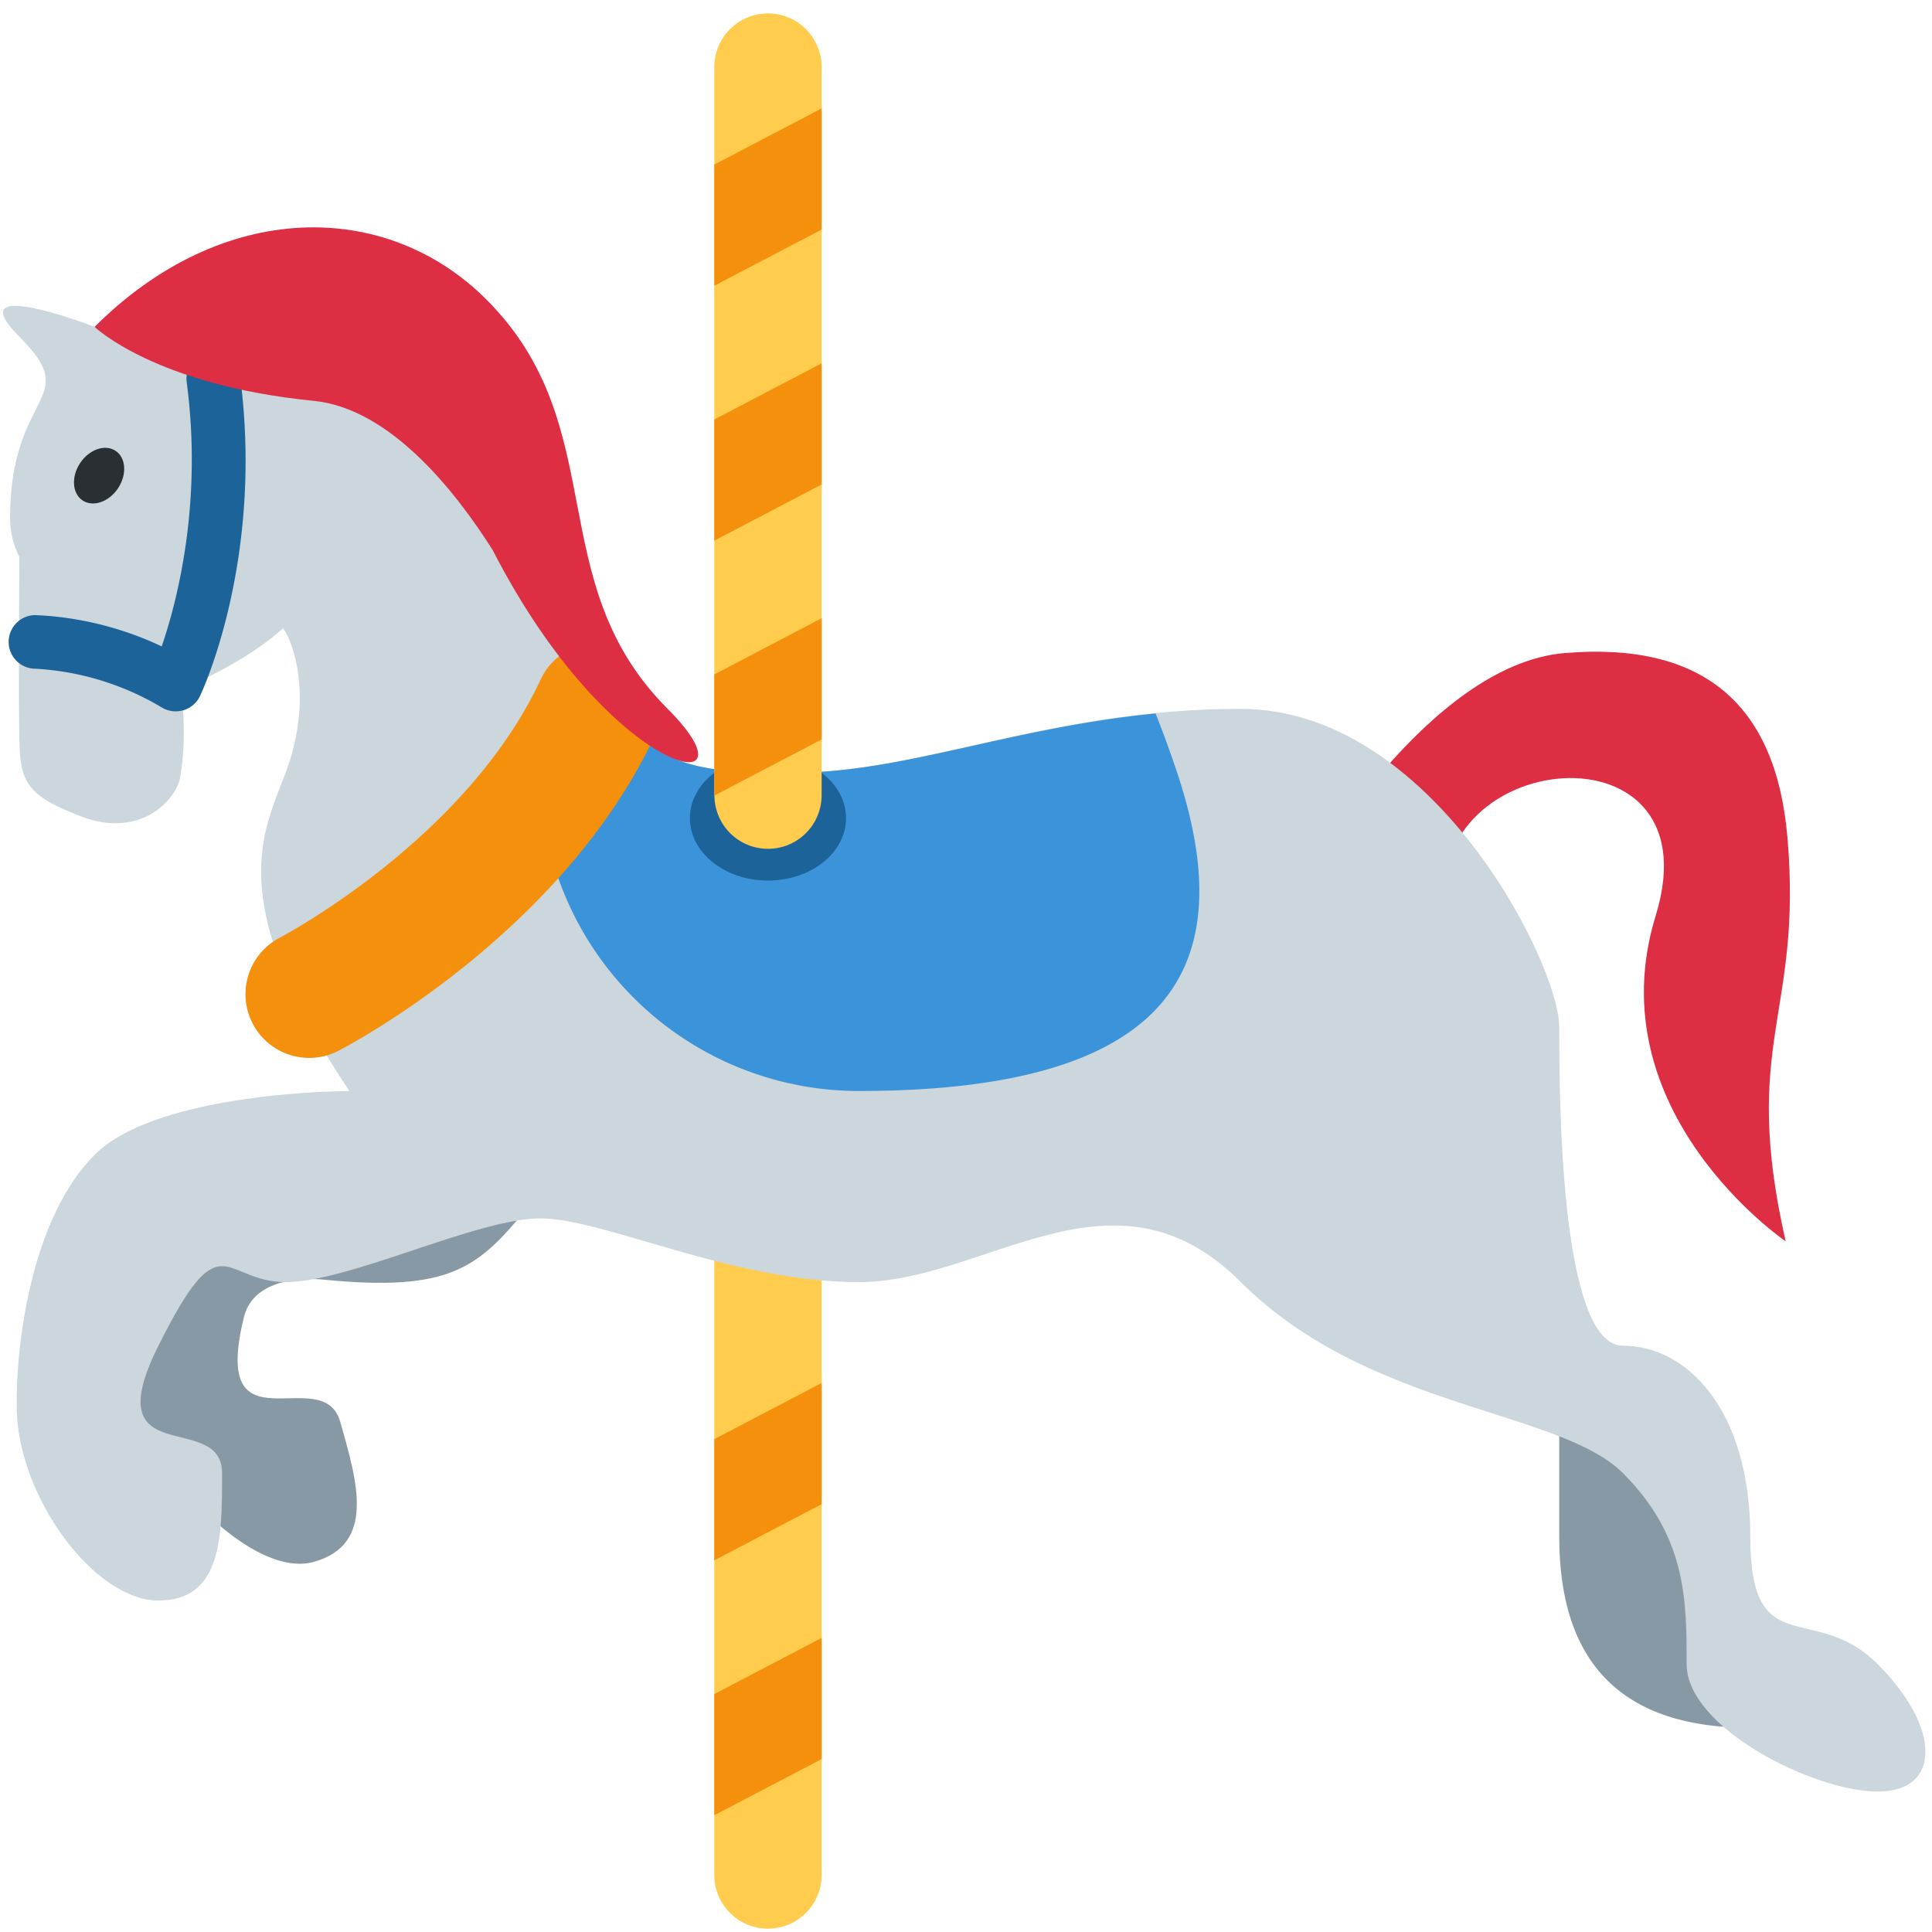
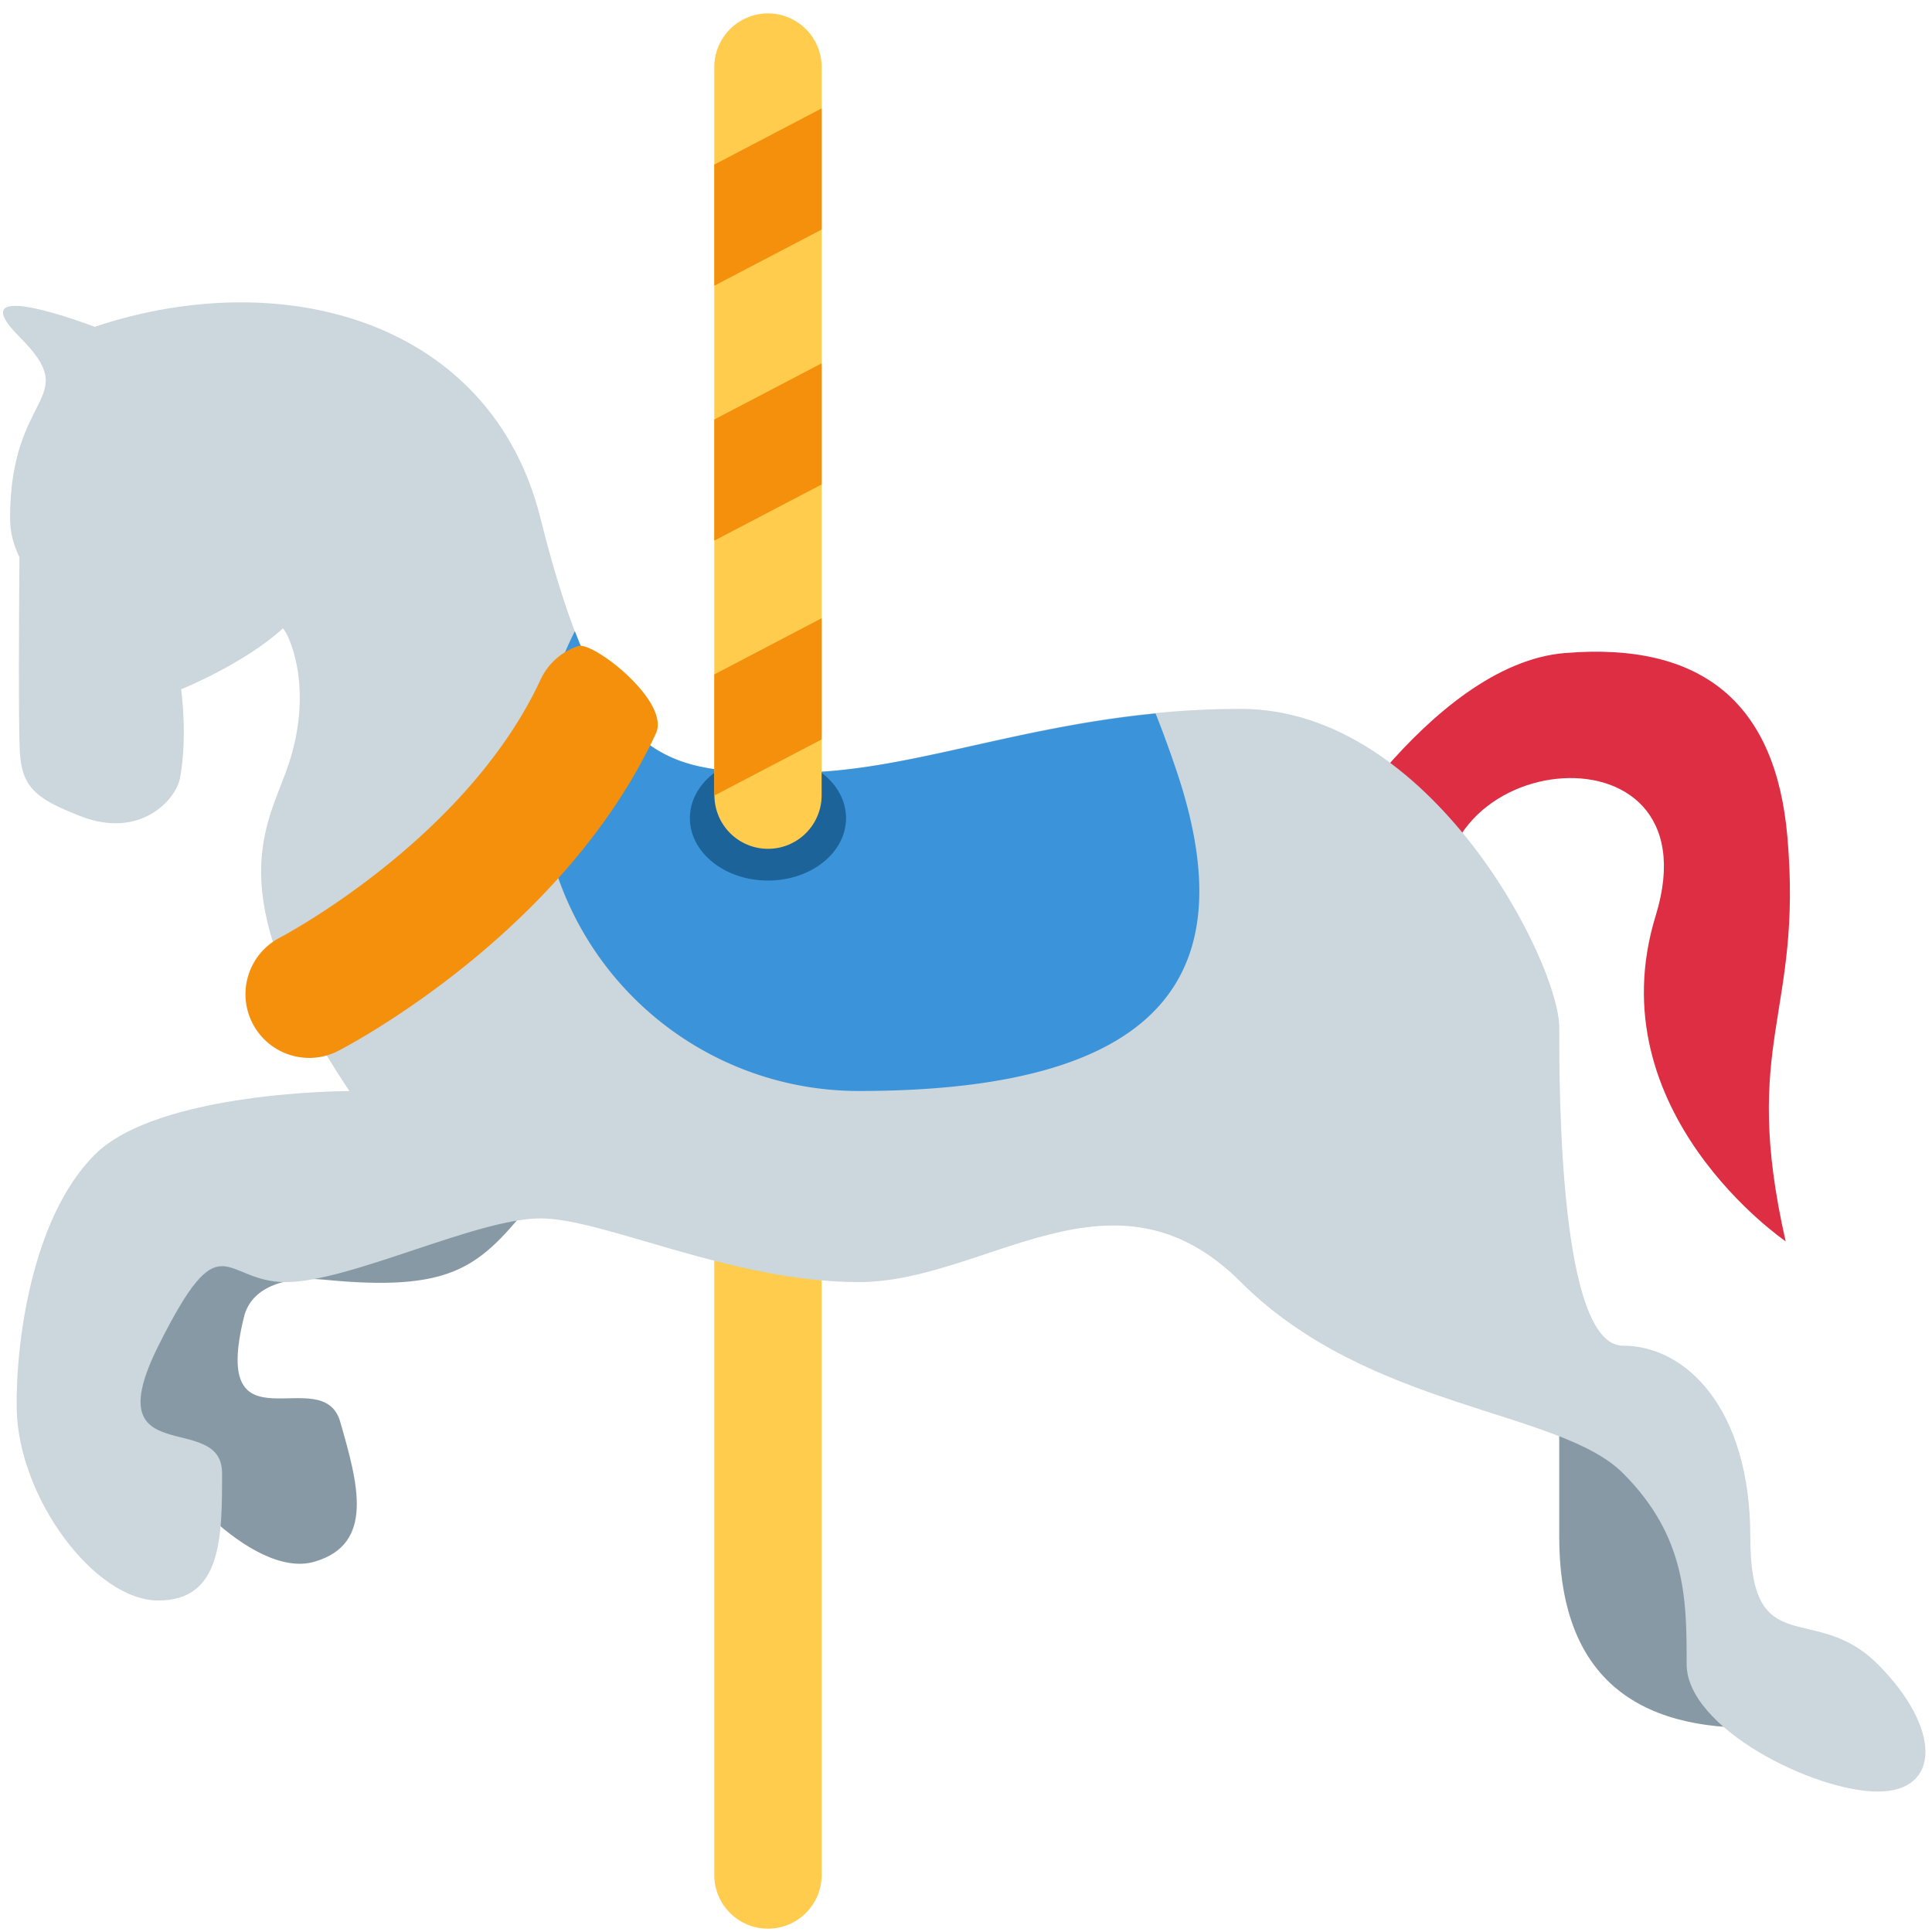
<svg xmlns="http://www.w3.org/2000/svg" width="800px" height="800px" viewBox="0 0 36 36" aria-hidden="true" role="img" class="iconify iconify--twemoji" preserveAspectRatio="xMidYMid meet">
  <path fill="#DD2E44" d="M24.357 16.337s2.248-3.959 4.805-4.169c2.557-.21 3.929.934 4.144 3.432c.287 3.334-.878 3.802-.033 7.53c0 0-3.546-2.414-2.421-6.07c1.172-3.806-4.81-3.095-3.835.316l-2.66-1.039z" />
  <path fill="#FFCC4D" d="M14.31 20.375a1 1 0 0 0-1 1v13.563a1 1 0 1 0 2 0V21.375a1 1 0 0 0-1-1z" />
-   <path fill="#F4900C" d="M15.31 25.77l-2 1.047v2.257l2-1.047zm-2 8.054l2-1.047V30.52l-2 1.047z" />
  <path fill="#8899A6" d="M3.912 21.935c-1.181-.117-1.918 1.621-1.918 1.621c.114.814.447 2.255.597 2.778c.327 1.141 2.121 3.095 3.262 2.768c1.141-.327.814-1.468.487-2.608c-.327-1.141-2.428.622-1.794-1.955c.149-.606.865-.756 1.483-.695c2.362.234 2.881-.223 3.788-1.325c1.064-1.296-4.724-.467-5.905-.584zm25.142 6.7c0 2.373 1.187 3.56 3.56 3.56s1.187 0 0-2.373s-3.56-3.56-3.56-3.56v2.373z" />
  <path fill="#CCD6DD" d="M34.987 31.008c-1.187-1.187-2.373 0-2.373-2.373s-1.187-3.56-2.373-3.56s-1.187-4.746-1.187-5.933s-2.373-5.933-5.933-5.933c-3.56 0-5.933 1.187-8.306 1.187c-2.373 0-3.56 0-4.746-4.746c-.91-3.64-4.746-4.746-8.306-3.56c0 0-2.582-.995-1.395.192c1.187 1.187-.18.995-.18 3.368c0 .275.066.515.174.73C.354 11.489.343 13.521.369 14c.036.667.294.883 1.131 1.208c1.125.438 1.782-.319 1.854-.708c.146-.792.021-1.656.021-1.656s1.167-.469 1.896-1.135c.098.081.625 1.146.052 2.688c-.413 1.112-1.187 2.373 1.187 5.933c0 0-3.56 0-4.746 1.187C.577 22.704.288 25.077.312 26.263c.033 1.648 1.452 3.56 2.639 3.56s1.187-1.187 1.187-2.373c0-1.187-2.373 0-1.187-2.373c1.187-2.373 1.187-1.187 2.373-1.187c1.187 0 3.56-1.187 4.746-1.187s3.56 1.187 5.933 1.187c2.373 0 4.746-2.373 7.119 0c2.373 2.373 5.933 2.373 7.119 3.56c1.187 1.187 1.187 2.373 1.187 3.56c0 1.187 2.373 2.373 3.56 2.373s1.186-1.188-.001-2.375z" />
  <path fill="#3B94D9" d="M10.712 11.761c1.006 2.629 2.154 2.635 4.103 2.635c2 0 4.008-.835 6.718-1.101c.143.36.276.728.401 1.101c1.187 3.56 0 5.933-5.933 5.933a5.933 5.933 0 0 1-5.933-5.933a5.887 5.887 0 0 1 .644-2.635z" />
  <path fill="#F4900C" d="M5.629 19.705c.225.026.459-.013.674-.124c.17-.087 4.187-2.185 5.919-5.914c.276-.594-1.171-1.719-1.446-1.629c-.301.099-.56.318-.704.628c-1.385 2.98-4.821 4.786-4.854 4.804a1.187 1.187 0 0 0 .411 2.235z" />
  <ellipse fill="#1C6399" cx="14.31" cy="15.245" rx="1.455" ry="1.163" />
  <path fill="#FFCC4D" d="M14.31.25a1 1 0 0 0-1 1v13.573l.005-.001l-.003.001a.998.998 0 0 0 1.998-.011V1.25a1 1 0 0 0-1-1z" />
  <path fill="#F4900C" d="M15.31 2.02l-2 1.047v2.257l2-1.047zm0 4.75l-2 1.047v2.257l2-1.047zm-2 8.043l.01.006l1.99-1.041V11.52l-2 1.047v2.246z" />
-   <path fill="#1C6399" d="M3.274 13.255a.502.502 0 0 1-.262-.074a5.141 5.141 0 0 0-2.353-.72a.5.5 0 0 1 .004-1c.057.011 1.129.003 2.35.584c.287-.838.765-2.666.466-4.922a.5.5 0 0 1 .992-.132c.452 3.409-.695 5.875-.744 5.978a.499.499 0 0 1-.453.286z" />
-   <ellipse transform="rotate(-56.453 1.847 8.862)" fill="#292F33" cx="1.846" cy="8.862" rx=".555" ry=".424" />
-   <path fill="#DD2E44" d="M12.442 13.21c-2.373-2.373-1.006-5.256-3.379-7.629c-1.876-1.876-4.927-1.863-7.3.51c0 0 1.121 1.086 4.081 1.378c1.43.141 2.649 1.693 3.337 2.782c2.21 4.311 5.056 4.754 3.261 2.959z" />
</svg>